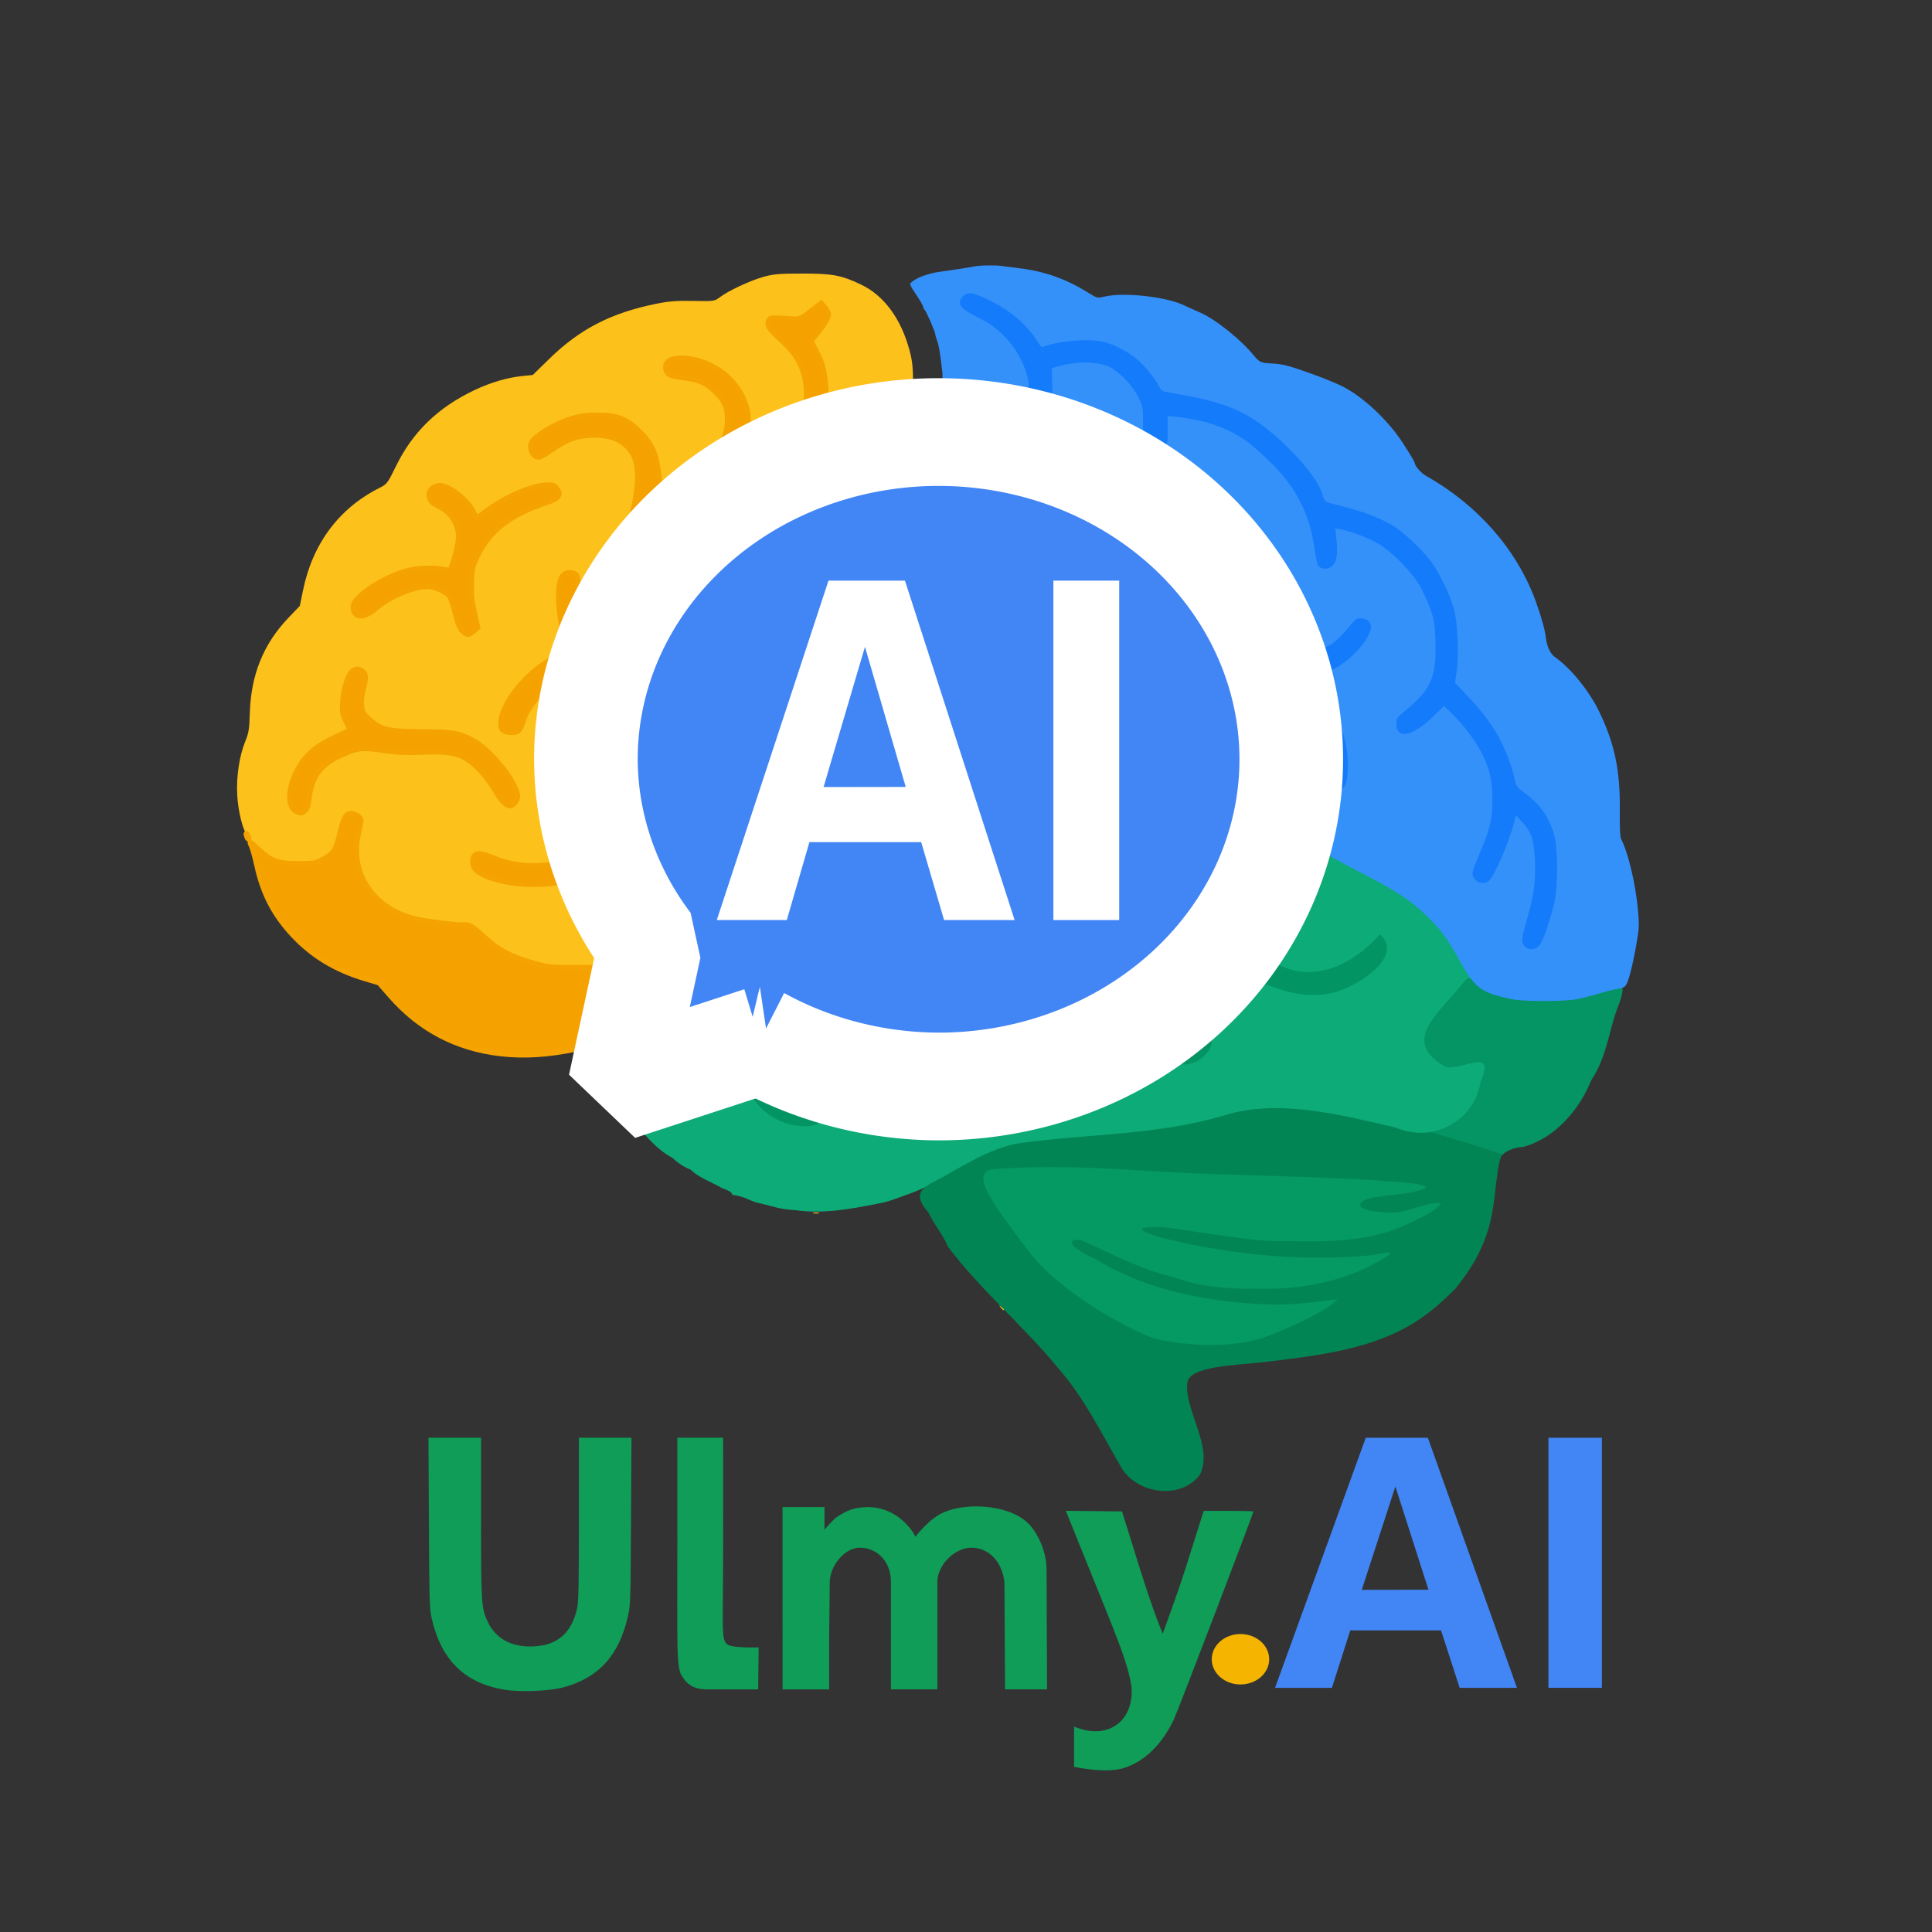
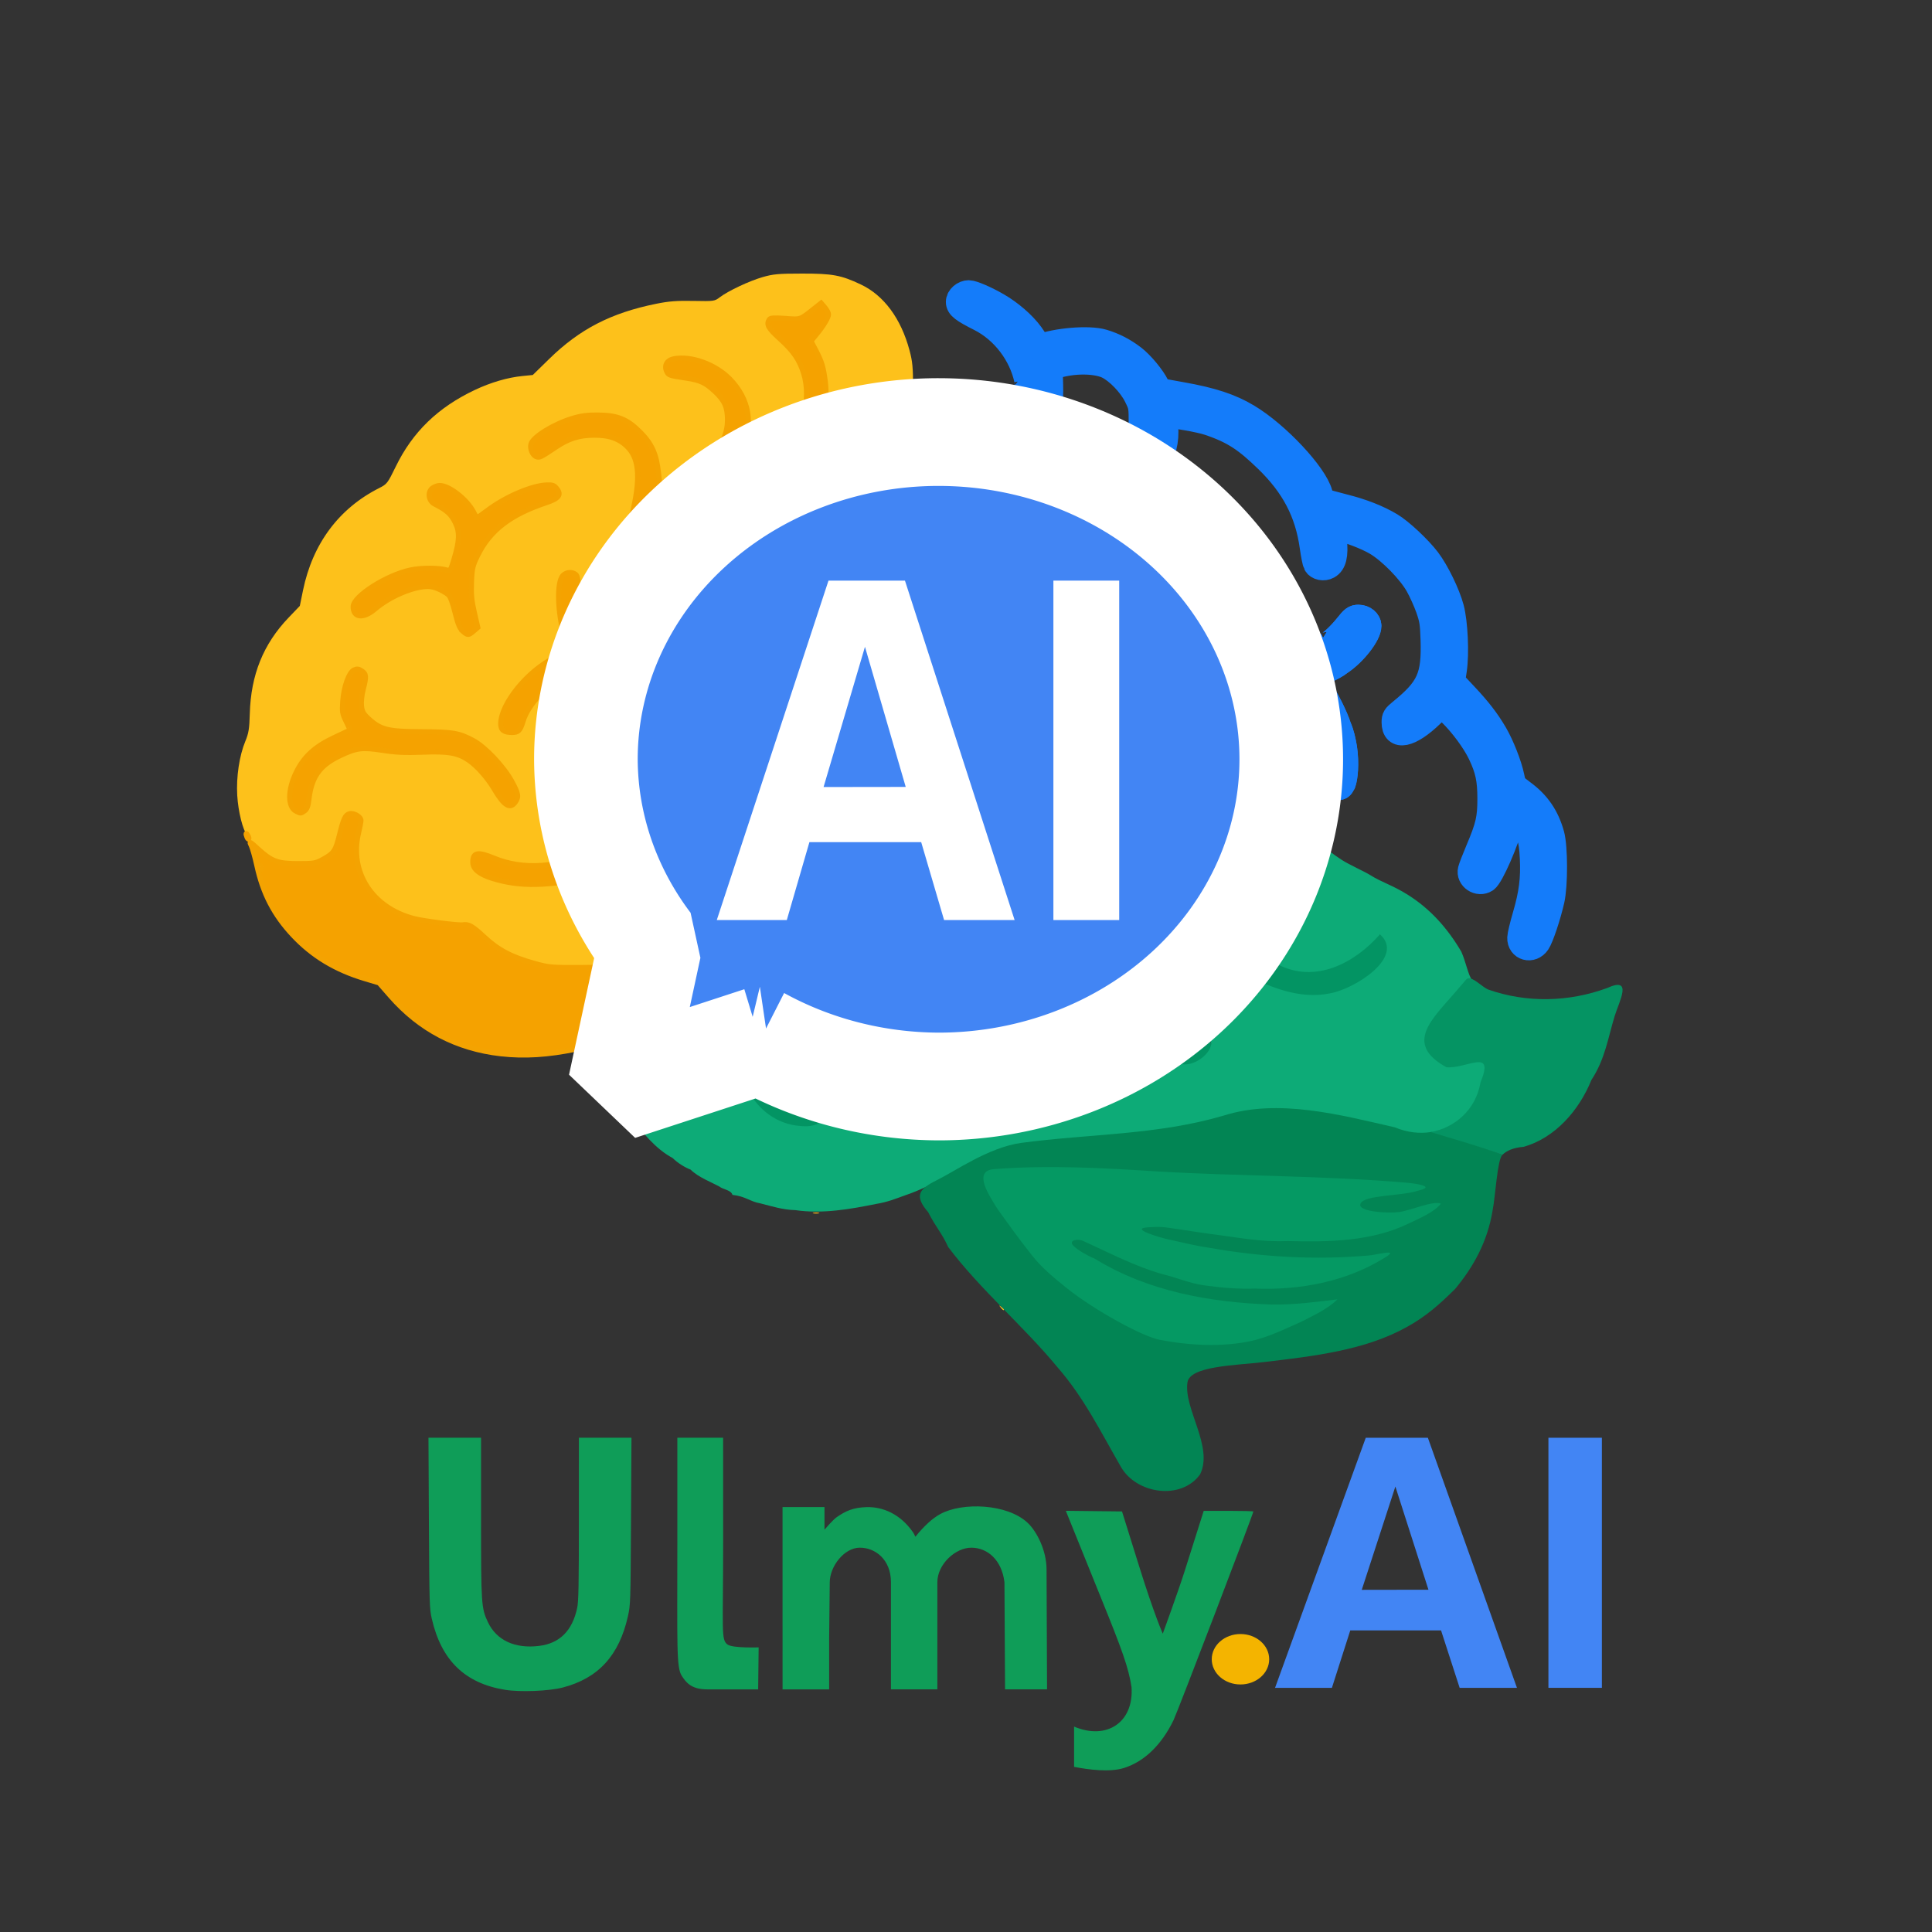
<svg xmlns="http://www.w3.org/2000/svg" xmlns:ns1="http://sodipodi.sourceforge.net/DTD/sodipodi-0.dtd" xmlns:ns2="http://www.inkscape.org/namespaces/inkscape" width="300" height="300" viewBox="0 0 79.375 79.375" version="1.1" id="svg1" xml:space="preserve" ns1:docname="ULMY.AI Logo_final2025 9 oct .svg" ns2:version="1.4 (e7c3feb1, 2024-10-09)" ns2:export-filename="Branding/ULMY AI Logo Final 31 oct 2025 HD.png" ns2:export-xdpi="345.60001" ns2:export-ydpi="345.60001">
  <rect x="0" y="0" width="79.375" height="79.375" fill="#333333" stroke="none" />
  <ns1:namedview id="namedview1" pagecolor="#ffffff" bordercolor="#000000" borderopacity="0.25" ns2:showpageshadow="2" ns2:pageopacity="0.0" ns2:pagecheckerboard="0" ns2:deskcolor="#d1d1d1" ns2:zoom="2.8284271" ns2:cx="138.41615" ns2:cy="146.19433" ns2:window-width="2048" ns2:window-height="1038" ns2:window-x="2222" ns2:window-y="49" ns2:window-maximized="0" ns2:current-layer="g42" ns2:export-bgcolor="#ffffffff" />
  <defs id="defs1">
    <ns2:path-effect effect="fillet_chamfer" id="path-effect8" is_visible="true" lpeversion="1" nodesatellites_param="F,0,0,1,0,0,0,1 @ F,0,0,1,0,0,0,1 @ F,0,0,1,0,0,0,1 @ F,0,0,1,0,0,0,1 @ F,0,0,1,0,0,0,1 @ F,0,0,1,0,0,0,1 @ F,0,0,1,0,0,0,1 @ F,0,0,1,0,0,0,1 @ F,0,0,1,0,0,0,1 @ F,0,0,1,0,0,0,1 @ F,0,0,1,0,0,0,1 @ F,0,0,1,0,0,0,1" radius="0" unit="px" method="auto" mode="F" chamfer_steps="1" flexible="false" use_knot_distance="true" apply_no_radius="true" apply_with_radius="true" only_selected="false" hide_knots="false" />
    <ns2:path-effect effect="fillet_chamfer" id="path-effect7" is_visible="true" lpeversion="1" nodesatellites_param="F,0,0,1,0,0,0,1 @ F,0,0,1,0,0,0,1 @ F,0,0,1,0,0,0,1 @ F,0,0,1,0,0,0,1 @ F,0,0,1,0,0,0,1 @ F,0,0,1,0,0,0,1 @ F,0,0,1,0,0,0,1 @ F,0,0,1,0,1.226,0,1 @ F,0,0,1,0,0,0,1 @ F,0,0,1,0,0,0,1" radius="0" unit="px" method="auto" mode="F" chamfer_steps="1" flexible="false" use_knot_distance="true" apply_no_radius="true" apply_with_radius="true" only_selected="false" hide_knots="false" />
  </defs>
  <g id="layer1" style="display:inline" ns2:label="logo" transform="translate(-0.326,2.605)">
    <g id="g1" style="display:inline;opacity:1" transform="matrix(1.073,0,0,1.073,-15.976,-7.89)" ns2:label="Central lobe">
      <g id="g55" style="display:inline;stroke:#039463;stroke-width:0.197;stroke-dasharray:none;stroke-opacity:1">
        <path d="m 54.877,44.341 c 0.107,-0.003 0.215,-7.56e-4 0.325,0.008 0.68,-0.023 1.357,0.079 2.018,0.229 1.34,0.454 2.766,0.329 4.118,0.04 0.786,1.199 -1.905,1.154 -2.747,1.086 -1.667,-0.288 -3.424,-0.754 -5.084,-0.146 -1.287,0.586 -2.761,1.247 -4.159,0.576 -1.171,-0.698 0.395,-1.091 1.004,-0.547 1.59,0.046 2.92,-1.201 4.525,-1.246 z" style="display:inline;fill:#039463;stroke:#039463;stroke-width:0.197;stroke-dasharray:none;stroke-opacity:1" id="path51" />
        <path d="m 64.422,37.967 c -0.749,1.077 -1.282,2.774 -2.803,3.219 -1.723,0.47 -3.746,-0.457 -5.259,0.753 -0.931,1.436 1.111,0.33 1.756,0.199 1.549,0.138 3.132,-0.059 4.667,0.056 1.391,0.8 3.249,1.26 4.63,0.183 0.822,-0.196 1.428,-2.279 0.202,-1.35 -0.977,1.385 -3.019,1.389 -4.26,0.386 0.345,-0.997 1.731,-2.117 1.272,-3.351 z" style="display:inline;fill:#039463;stroke:#039463;stroke-width:0.197;stroke-dasharray:none;stroke-opacity:1" id="path53" />
        <path d="m 61.627,35.702 c -0.797,1.182 -1.783,2.77 -3.51,2.488 -2.087,-0.306 -4.648,-0.14 -5.952,1.771 -0.567,1.287 -1.811,2.128 -3.239,1.975 -1.87,0.008 -4.189,0.297 -5.092,2.199 -0.88,1.548 0.157,3.751 1.973,3.906 1.495,0.146 0.572,-1.102 -0.383,-0.963 -1.496,-0.612 -1.252,-2.694 -0.043,-3.462 1.752,-1.153 4.026,-0.396 5.894,-1.249 0.57,-0.18 2.762,0.271 1.645,-0.758 -1.527,-0.491 0.932,-2.163 1.764,-2.409 1.962,-0.741 4.34,0.493 6.093,-0.967 0.561,-0.417 2.016,-2.095 0.849,-2.53 z" style="display:inline;fill:#039463;stroke:#039463;stroke-width:0.197;stroke-dasharray:none;stroke-opacity:1" id="path47" />
      </g>
      <path style="display:inline;opacity:1;fill:#0dab77;fill-opacity:1" d="m 45.65,51.261 c -0.5,-0.013 -0.903,-0.15 -1.343,-0.259 -0.394,-0.066 -0.566,-0.273 -1.069,-0.325 -0.05,-0.19 -0.359,-0.203 -0.51,-0.325 -0.259,-0.141 -0.818,-0.36 -1.091,-0.642 -0.23,-0.088 -0.491,-0.251 -0.692,-0.446 -0.675,-0.363 -1.149,-0.987 -1.667,-1.622 -0.032,-0.288 -0.317,-0.594 -0.28,-1.068 -0.2,-0.729 0.051,-1.534 0.228,-2.107 0.26,-0.582 0.456,-0.997 0.737,-1.35 0.203,-0.255 0.394,-0.496 0.649,-0.756 0.649,-0.663 1.303,-1.501 2.032,-1.965 0.201,-0.261 0.49,-0.393 0.716,-0.52 0.399,-0.335 0.74,-0.526 1.283,-0.797 0.457,-0.308 0.912,-0.524 1.541,-0.767 0.191,-0.192 0.659,-0.352 1.045,-0.438 0.685,-0.324 1.44,-0.422 2.188,-0.514 0.537,-0.191 0.944,-0.084 1.551,-0.306 0.405,-0.045 1.072,-0.225 1.427,-0.355 0.302,-0.143 0.904,-0.376 1.393,-0.647 0.502,-0.336 1.344,-0.89 1.995,-1.254 0.473,-0.375 0.885,-0.5 1.289,-0.682 0.404,-0.181 0.74,-0.295 1.122,-0.418 0.689,-0.188 1.58,-0.352 2.398,-0.283 0.291,0.025 1.161,0.136 1.758,0.285 1.244,0.311 1.818,1.529 2.441,2.492 0.422,0.653 1.159,1.256 1.778,1.659 0.268,0.175 0.878,0.449 1.072,0.571 0.478,0.3 0.864,0.391 1.459,0.766 0.862,0.542 1.519,1.282 2.044,2.174 0.184,0.411 0.261,0.9 0.417,1.094 -0.174,0.453 -1.095,1.775 -1.668,2.433 0.072,1.226 2.133,0.03 2.176,0.928 0.127,1.667 -1.668,3.084 -3.249,2.461 -2.164,-0.551 -4.453,-1.112 -6.662,-0.442 -2.526,0.787 -5.187,0.663 -7.78,1.007 -1.659,0.214 -3.035,1.353 -4.558,1.861 -0.338,0.119 -0.62,0.244 -1.103,0.323 -0.924,0.187 -2.02,0.388 -3.066,0.234 z m 0.913,-3.342 c 0.271,-1.12 -2.107,-0.543 -2.134,-1.939 -0.396,-1.567 1.165,-2.935 2.647,-2.98 1.479,-0.175 3.005,-0.118 4.41,-0.683 0.566,-0.023 2.528,0.21 1.434,-0.71 -1.516,-0.425 0.786,-2.032 1.542,-2.323 1.95,-0.905 4.294,0.396 6.129,-0.916 0.737,-0.423 2.225,-2.252 0.94,-2.629 -0.617,0.93 -1.157,2.145 -2.4,2.37 -1.526,0.248 -3.107,-0.345 -4.613,0.196 -1.237,0.256 -2.158,1.182 -2.745,2.258 -0.6,1.23 -2.026,1.403 -3.241,1.391 -1.76,-2.44e-4 -3.866,0.42 -4.699,2.179 -0.844,1.498 0.079,3.621 1.817,3.885 0.299,0.04 0.645,0.071 0.912,-0.1 z m 5.062,-1.603 c 1.321,-0.534 2.66,-1.199 4.135,-1.052 1.539,0.101 3.043,0.701 4.605,0.392 0.873,0.234 1.924,-1.264 0.508,-0.984 -1.524,0.506 -3.089,0.017 -4.598,-0.265 -1.76,-0.315 -3.435,0.431 -5.005,1.117 -0.619,0.456 -2.831,-0.911 -2.152,0.479 0.734,0.463 1.68,0.463 2.507,0.313 z m 14.503,-3.358 c 0.907,-0.157 2.887,-1.381 1.902,-2.258 -0.968,1.106 -2.477,1.901 -3.92,1.148 -1.756,-0.45 0.41,-1.649 0.467,-2.651 0.406,-0.811 -0.153,-1.59 -0.621,-0.548 -0.493,1.475 -1.898,2.847 -3.554,2.668 -1.409,0.077 -3.12,-0.382 -4.206,0.793 -0.287,1.515 1.627,-0.393 2.434,0.038 1.375,0.137 2.781,-0.075 4.145,0.042 1.033,0.532 2.168,1.012 3.353,0.769 z" id="path19" ns2:label="central" ns1:nodetypes="cccccccccsscccccccccczcssssssccccccccccscccccccccccccssccccccccsccccccccss" />
      <path id="path54" style="display:inline;opacity:1;fill:#028554;fill-opacity:1;stroke-width:0.247" d="m 72.719,49.144 c -0.186,-0.083 -1.021,-0.413 -2.704,-0.879 -0.456,0.079 -0.941,0.024 -1.416,-0.175 -2.072,-0.472 -4.46,-1.117 -6.557,-0.448 -2.569,0.752 -5.128,0.692 -7.758,1.045 -1.244,0.177 -2.519,1.081 -3.225,1.429 -0.69,0.34 -0.869,0.595 -0.325,1.227 0.308,0.603 0.522,0.791 0.764,1.33 1.218,1.618 2.894,3.038 4.185,4.603 1.013,1.161 1.643,2.453 2.42,3.799 0.593,1.062 2.325,1.306 3.041,0.301 0.52,-1.058 -0.636,-2.513 -0.484,-3.521 0.095,-0.629 1.833,-0.648 2.934,-0.778 1.926,-0.227 3.879,-0.453 5.478,-1.349 0.727,-0.401 1.249,-0.869 1.836,-1.449 0.711,-0.856 1.238,-1.817 1.433,-2.992 0.111,-0.545 0.182,-1.969 0.378,-2.143 z" ns1:nodetypes="cccccscccccsscccc" />
      <path id="path55" style="display:inline;opacity:1;fill:#059463;fill-opacity:1;stroke-width:0.247" d="m 71.402,42.389 c -0.029,0.007 -0.055,0.023 -0.077,0.049 l -0.393,0.458 c -0.891,1.04 -2.002,1.991 -0.355,2.894 0.789,0.062 1.857,-0.765 1.303,0.582 -0.178,1.051 -0.995,1.741 -1.908,1.899 0.271,0.088 1.964,0.566 2.745,0.873 0.161,-0.158 0.415,-0.274 0.808,-0.307 1.207,-0.333 2.135,-1.401 2.601,-2.559 0.521,-0.788 0.64,-1.624 0.888,-2.438 0.178,-0.584 0.719,-1.541 -0.287,-1.083 -1.471,0.54 -3.085,0.576 -4.561,0.054 -0.223,-0.098 -0.563,-0.47 -0.765,-0.422 z" ns1:nodetypes="sccccccccsccss" />
      <path style="display:inline;opacity:1;fill:#059963;fill-opacity:1;stroke:none;stroke-width:0.018;stroke-linecap:square;stroke-linejoin:bevel;stroke-miterlimit:3.6;stroke-dasharray:none;stroke-opacity:1;paint-order:stroke fill markers" d="m 61.068,56.409 c 0.649,0.037 1.322,0.005 1.946,-0.12 0.692,-0.139 1.366,-0.47 2.022,-0.764 0.484,-0.248 1.01,-0.491 1.365,-0.849 -0.833,0.103 -1.669,0.212 -2.51,0.199 -2.341,-0.075 -4.747,-0.503 -6.767,-1.748 -0.167,-0.065 -0.666,-0.317 -0.844,-0.515 -0.177,-0.198 0.17,-0.271 0.384,-0.173 1.008,0.457 1.994,0.98 3.066,1.28 0.48,0.113 1.016,0.343 1.545,0.418 0.648,0.092 1.307,0.15 1.966,0.127 1.714,0.068 3.48,-0.258 4.953,-1.17 0.667,-0.396 -0.339,-0.105 -0.609,-0.096 -2.027,0.177 -4.081,0.061 -6.083,-0.295 -0.645,-0.097 -1.031,-0.207 -1.6,-0.328 -0.239,-0.051 -1.521,-0.413 -0.737,-0.457 0.207,-0.013 0.379,-0.018 0.522,-0.01 0.241,0.014 1.461,0.216 1.87,0.267 1.058,0.133 1.874,0.31 2.943,0.27 1.563,0.039 3.198,0.022 4.628,-0.671 0.421,-0.204 0.979,-0.433 1.239,-0.763 -0.33,-0.116 -1.093,0.243 -1.593,0.321 -0.352,0.055 -1.606,0.007 -1.491,-0.312 0.127,-0.352 1.566,-0.288 2.199,-0.503 0.756,-0.17 -0.154,-0.285 -0.464,-0.31 -3.151,-0.268 -6.317,-0.242 -9.473,-0.426 -2.086,-0.133 -4.18,-0.254 -6.268,-0.092 -0.904,0.048 -0.131,1.114 0.044,1.425 0.042,0.075 0.441,0.624 0.638,0.895 0.253,0.348 0.419,0.565 0.761,1 0.37,0.471 0.877,0.883 1.322,1.24 1.07,0.857 2.928,1.867 3.572,1.981 0.644,0.114 0.964,0.152 1.453,0.179 z" id="path42" ns2:label="blue" ns1:nodetypes="ssccccsccsccccscsscscssccccsssszs" />
    </g>
    <g id="g56" ns2:label="Fronatal lobe" style="display:inline;opacity:1" transform="matrix(1.073,0,0,1.073,-15.976,-7.89)">
      <path style="display:inline;fill:#fdc11b;fill-opacity:1" d="m 53.507,54.987 c -0.074,-0.094 -0.072,-0.096 0.022,-0.022 0.057,0.045 0.104,0.092 0.104,0.104 0,0.049 -0.049,0.017 -0.127,-0.082 z m -7.173,-3.624 c 0.057,-0.015 0.151,-0.015 0.208,0 0.057,0.015 0.01,0.027 -0.104,0.027 -0.114,0 -0.161,-0.012 -0.104,-0.027 z m -11.745,-6.064 c 0.041,-0.017 0.108,-0.017 0.149,0 0.041,0.017 0.007,0.03 -0.074,0.03 -0.082,0 -0.115,-0.013 -0.074,-0.03 z m 1.13,0 c 0.041,-0.017 0.108,-0.017 0.149,0 0.041,0.017 0.007,0.03 -0.074,0.03 -0.082,0 -0.115,-0.013 -0.074,-0.03 z m 2.933,-1.964 c -0.007,-0.102 0.098,-0.151 0.149,-0.07 0.026,0.042 0.017,0.054 -0.021,0.03 -0.035,-0.022 -0.077,-0.006 -0.094,0.035 -0.022,0.053 -0.031,0.055 -0.035,0.004 z m -8.425,-0.152 -0.113,-0.134 0.134,0.113 c 0.126,0.106 0.161,0.154 0.113,0.154 -0.011,0 -0.071,-0.06 -0.134,-0.134 z m 8.635,-0.234 c 0.017,-0.028 0.056,-0.035 0.087,-0.016 0.078,0.048 0.069,0.067 -0.031,0.067 -0.048,0 -0.073,-0.023 -0.055,-0.051 z M 29.72,42.618 c -0.074,-0.094 -0.072,-0.096 0.022,-0.022 0.057,0.045 0.104,0.092 0.104,0.104 0,0.049 -0.049,0.017 -0.127,-0.082 z m 6.608,-0.647 c -1.205,-0.234 -1.969,-0.579 -2.615,-1.183 -0.426,-0.398 -0.586,-0.488 -0.799,-0.448 -0.155,0.029 -1.482,-0.14 -1.863,-0.237 -1.61,-0.412 -2.494,-1.782 -2.129,-3.297 0.047,-0.196 0.087,-0.403 0.088,-0.459 0.003,-0.145 -0.263,-0.305 -0.436,-0.261 -0.163,0.041 -0.23,0.182 -0.389,0.828 -0.144,0.584 -0.213,0.687 -0.607,0.905 -0.3,0.166 -0.359,0.177 -0.974,0.177 -0.767,0 -1.006,-0.084 -1.493,-0.524 -0.167,-0.151 -0.325,-0.256 -0.351,-0.232 -0.026,0.024 -0.028,0.009 -0.005,-0.032 0.024,-0.041 0.015,-0.074 -0.018,-0.074 -0.034,0 -0.047,-0.037 -0.03,-0.082 0.017,-0.045 -0.008,-0.121 -0.056,-0.169 -0.157,-0.157 -0.337,-0.88 -0.374,-1.499 -0.042,-0.711 0.08,-1.526 0.311,-2.081 0.125,-0.301 0.154,-0.476 0.169,-1.045 0.041,-1.494 0.517,-2.673 1.489,-3.687 l 0.427,-0.446 0.122,-0.595 c 0.367,-1.786 1.373,-3.137 2.916,-3.917 0.301,-0.152 0.323,-0.182 0.637,-0.826 0.644,-1.323 1.615,-2.263 3.025,-2.93 0.616,-0.291 1.253,-0.478 1.829,-0.535 l 0.391,-0.039 0.633,-0.619 c 1.165,-1.139 2.364,-1.757 4.086,-2.106 0.491,-0.1 0.797,-0.123 1.431,-0.111 0.789,0.015 0.812,0.012 1.011,-0.14 0.322,-0.245 1.13,-0.625 1.64,-0.772 0.404,-0.116 0.606,-0.135 1.508,-0.135 1.168,-9.96e-4 1.494,0.059 2.251,0.417 0.884,0.418 1.54,1.305 1.866,2.526 0.113,0.422 0.135,0.658 0.135,1.427 1.01e-4,0.805 -0.017,0.975 -0.138,1.338 -0.187,0.566 -0.499,1.073 -1.116,1.814 -0.854,1.027 -1.119,1.508 -1.369,2.49 -0.167,0.653 -0.189,1.601 -0.056,2.326 0.045,0.245 0.126,0.687 0.181,0.981 0.127,0.69 0.131,2.069 0.008,3.092 -0.268,2.239 -0.15,3.127 0.554,4.168 l 0.285,0.421 -0.661,0.193 c -1.676,0.49 -3.592,1.424 -5.121,2.495 -0.262,0.183 -0.513,0.325 -0.559,0.314 -0.104,-0.024 -1.08,-0.674 -1.403,-0.935 -0.131,-0.106 -0.559,-0.405 -0.951,-0.665 -0.963,-0.639 -1.29,-0.944 -1.529,-1.428 -0.191,-0.387 -0.194,-0.408 -0.178,-1.104 0.017,-0.773 -0.037,-0.931 -0.32,-0.931 -0.276,0 -0.316,0.108 -0.412,1.1 -0.07,0.72 0.15,1.334 0.674,1.887 0.219,0.231 0.297,0.35 0.241,0.368 -0.231,0.076 -1.876,0.335 -2.344,0.368 -0.662,0.047 -1.277,-0.046 -1.84,-0.28 -0.617,-0.256 -0.804,-0.218 -0.804,0.161 0,0.256 0.249,0.461 0.75,0.616 1.07,0.33 2.082,0.309 3.975,-0.085 0.824,-0.171 1.048,-0.156 1.518,0.102 0.459,0.252 1.962,1.289 1.962,1.354 0,0.031 -0.302,0.354 -0.615,0.666 -0.338,0.337 -0.72,0.739 -0.849,0.895 -0.226,0.273 -0.251,0.286 -0.738,0.377 -0.492,0.092 -2.645,0.168 -2.972,0.105 z m 8.373,-5.623 c 0.127,-0.127 0.076,-0.323 -0.159,-0.62 -0.314,-0.395 -0.585,-0.953 -0.699,-1.435 -0.123,-0.522 -0.078,-1.18 0.129,-1.888 0.458,-1.563 0.429,-2.218 -0.164,-3.717 -0.231,-0.583 -0.249,-0.671 -0.273,-1.34 -0.031,-0.843 0.058,-1.281 0.376,-1.849 0.24,-0.43 0.256,-0.575 0.074,-0.703 -0.206,-0.144 -0.344,-0.111 -0.581,0.138 -0.266,0.28 -0.486,0.846 -0.654,1.682 -0.067,0.334 -0.133,0.619 -0.147,0.632 -0.014,0.014 -0.221,0.048 -0.46,0.076 -0.549,0.064 -0.73,0.119 -1.173,0.355 -0.555,0.296 -0.838,0.564 -0.838,0.794 0,0.404 0.303,0.444 0.76,0.101 0.409,-0.307 0.881,-0.48 1.313,-0.48 0.421,0 0.496,0.068 0.832,0.748 0.577,1.17 0.645,1.876 0.289,3.02 -0.287,0.921 -0.364,1.386 -0.318,1.922 0.053,0.628 0.137,0.932 0.426,1.535 0.322,0.674 0.709,1.1 0.997,1.1 0.108,0 0.229,-0.032 0.269,-0.071 z M 26.853,35.974 c 0.092,-0.064 0.136,-0.179 0.165,-0.431 0.101,-0.869 0.412,-1.309 1.184,-1.678 0.639,-0.305 0.849,-0.332 1.652,-0.208 0.51,0.079 0.868,0.095 1.521,0.068 0.98,-0.04 1.353,0.027 1.771,0.314 0.324,0.223 0.717,0.669 0.979,1.114 0.37,0.627 0.602,0.765 0.802,0.479 0.139,-0.199 0.114,-0.331 -0.152,-0.811 -0.312,-0.563 -1.015,-1.302 -1.465,-1.541 -0.548,-0.29 -0.78,-0.33 -1.977,-0.336 -1.272,-0.006 -1.559,-0.075 -2.008,-0.481 -0.219,-0.198 -0.268,-0.282 -0.293,-0.505 -0.017,-0.153 0.011,-0.424 0.065,-0.633 0.128,-0.494 0.12,-0.596 -0.056,-0.712 -0.119,-0.078 -0.181,-0.085 -0.292,-0.035 -0.194,0.088 -0.393,0.644 -0.433,1.203 -0.028,0.403 -0.016,0.479 0.129,0.764 0.088,0.174 0.152,0.324 0.141,0.334 -0.01,0.009 -0.279,0.139 -0.597,0.287 -0.735,0.342 -1.155,0.725 -1.448,1.318 -0.338,0.684 -0.341,1.345 -0.006,1.507 0.173,0.084 0.174,0.084 0.317,-0.017 z m 13.597,-2.098 c 0.112,-0.243 0.13,-0.386 0.13,-1.026 0,-0.688 -0.012,-0.768 -0.161,-1.071 -0.229,-0.466 -0.722,-0.929 -1.46,-1.371 -0.809,-0.484 -1.255,-0.915 -1.443,-1.394 -0.117,-0.299 -0.143,-0.491 -0.163,-1.189 -0.019,-0.679 -0.04,-0.846 -0.119,-0.907 -0.14,-0.108 -0.354,-0.091 -0.485,0.039 -0.251,0.251 -0.216,1.433 0.073,2.429 l 0.136,0.468 -0.522,0.248 c -1.029,0.49 -2.071,1.767 -2.071,2.538 0,0.237 0.12,0.328 0.435,0.328 0.242,0 0.312,-0.071 0.419,-0.428 0.195,-0.649 0.92,-1.408 1.584,-1.66 0.489,-0.186 1.147,-0.139 1.659,0.116 1.086,0.542 1.486,1.107 1.413,1.992 -0.019,0.234 -0.052,0.548 -0.073,0.697 -0.046,0.323 0.061,0.472 0.339,0.472 0.154,0 0.195,-0.038 0.308,-0.282 z m -7.121,-4.79 0.159,-0.137 -0.133,-0.575 c -0.104,-0.451 -0.128,-0.703 -0.109,-1.163 0.021,-0.533 0.044,-0.629 0.243,-1.032 0.47,-0.951 1.258,-1.555 2.617,-2.007 0.485,-0.161 0.591,-0.298 0.413,-0.532 -0.1,-0.132 -0.161,-0.155 -0.391,-0.147 -0.572,0.02 -1.583,0.453 -2.268,0.972 -0.22,0.167 -0.407,0.295 -0.415,0.285 -0.008,-0.01 -0.061,-0.108 -0.117,-0.218 -0.243,-0.478 -0.931,-1.019 -1.296,-1.019 -0.076,0 -0.198,0.043 -0.273,0.095 -0.206,0.145 -0.161,0.495 0.079,0.616 0.452,0.227 0.627,0.384 0.781,0.697 0.185,0.378 0.176,0.688 -0.043,1.424 -0.119,0.402 -0.146,0.444 -0.257,0.409 -0.3,-0.093 -0.975,-0.096 -1.402,-0.007 -0.922,0.193 -2.2,1.009 -2.2,1.405 0,0.43 0.389,0.473 0.835,0.092 0.57,-0.487 1.461,-0.866 2.035,-0.866 0.216,0 0.54,0.134 0.777,0.32 0.066,0.052 0.163,0.31 0.252,0.67 0.109,0.445 0.18,0.617 0.297,0.719 0.19,0.166 0.221,0.166 0.418,-0.003 z m 6.519,-3.149 c 0.051,-0.041 0.169,-0.314 0.26,-0.608 0.212,-0.679 0.41,-0.881 1.371,-1.397 1.268,-0.681 1.756,-1.101 2.105,-1.811 0.465,-0.945 0.303,-1.915 -0.45,-2.686 -0.548,-0.561 -1.475,-0.897 -2.135,-0.773 -0.268,0.05 -0.386,0.251 -0.283,0.479 0.07,0.155 0.082,0.159 0.774,0.264 0.512,0.078 0.705,0.168 1.063,0.499 0.378,0.349 0.494,0.606 0.494,1.101 0,0.854 -0.576,1.559 -1.714,2.099 -0.349,0.166 -0.68,0.325 -0.736,0.354 -0.132,0.069 -0.145,0.04 -0.193,-0.42 -0.073,-0.71 -0.251,-1.112 -0.686,-1.552 -0.507,-0.512 -0.875,-0.663 -1.637,-0.669 -0.397,-0.003 -0.651,0.031 -0.981,0.131 -0.719,0.219 -1.511,0.711 -1.579,0.981 -0.046,0.185 0.063,0.436 0.21,0.483 0.125,0.04 0.16,0.022 0.748,-0.371 0.486,-0.326 0.885,-0.451 1.454,-0.455 0.607,-0.005 1.013,0.148 1.334,0.503 0.41,0.454 0.447,1.226 0.123,2.546 -0.114,0.466 -0.208,0.905 -0.208,0.974 0,0.298 0.434,0.512 0.666,0.328 z m 6.491,-4.263 c 0.316,-0.12 0.562,-1.275 0.454,-2.13 -0.07,-0.556 -0.136,-0.772 -0.37,-1.217 l -0.179,-0.341 0.208,-0.254 c 0.276,-0.336 0.461,-0.646 0.462,-0.77 1.22e-4,-0.055 -0.063,-0.175 -0.141,-0.265 l -0.141,-0.165 -0.222,0.176 c -0.601,0.477 -0.541,0.456 -1.153,0.412 -0.437,-0.031 -0.569,-0.023 -0.609,0.041 -0.12,0.189 -0.042,0.33 0.402,0.733 0.528,0.478 0.752,0.805 0.915,1.331 0.15,0.484 0.148,1.033 -0.004,1.668 -0.149,0.622 -0.124,0.717 0.221,0.835 0.006,0.002 0.077,-0.021 0.158,-0.052 z m -21.222,16.465 c -0.022,-0.035 -0.026,-0.076 -0.011,-0.092 0.016,-0.016 0.044,0.013 0.064,0.063 0.04,0.105 0.006,0.123 -0.053,0.028 z" id="path21" ns1:nodetypes="sssssssssssssssssssssscssscsssscsssssssscsssscsssssscsscsssscssssscsssssssssssssscscsssssssssssssssssssssccssssssssssssssssssssssscssscssssscssssssscsssccssssssssscsssssssssssccsssssssccscsssscssssssscssssssssssssssccsssssssscsscssscsscsscccccsccc" />
      <path style="display:inline;fill:#f5a200;fill-opacity:1;stroke:#f4a301;stroke-width:0.197;stroke-dasharray:none;stroke-opacity:1" d="M 34.366,45.272 C 32.675,45.078 31.269,44.342 30.15,43.062 l -0.44,-0.503 -0.536,-0.16 c -1.131,-0.338 -2.008,-0.867 -2.753,-1.659 -0.731,-0.777 -1.16,-1.602 -1.395,-2.686 -0.071,-0.327 -0.17,-0.675 -0.22,-0.772 -0.077,-0.151 -0.038,-0.13 0.26,0.143 0.531,0.486 0.756,0.569 1.54,0.569 0.614,0 0.673,-0.011 0.974,-0.177 0.394,-0.218 0.463,-0.321 0.607,-0.905 0.159,-0.646 0.226,-0.787 0.389,-0.828 0.173,-0.043 0.439,0.116 0.436,0.261 -0.001,0.056 -0.041,0.263 -0.088,0.459 -0.366,1.515 0.519,2.885 2.129,3.297 0.381,0.097 1.708,0.266 1.863,0.237 0.213,-0.04 0.373,0.05 0.799,0.448 0.552,0.516 1.045,0.778 1.933,1.026 0.568,0.159 0.644,0.165 1.871,0.159 0.889,-0.004 1.424,-0.034 1.754,-0.098 0.262,-0.051 0.482,-0.087 0.489,-0.08 0.028,0.027 -0.766,1.136 -0.814,1.136 -0.028,0 -0.074,0.024 -0.101,0.054 -0.029,0.031 -0.018,0.036 0.025,0.011 0.041,-0.024 0.074,-0.021 0.073,0.005 -0.002,0.092 -0.114,0.227 -0.19,0.227 -0.042,1.57e-4 -0.078,0.054 -0.08,0.119 -0.002,0.065 -0.142,0.4 -0.311,0.743 -0.169,0.343 -0.308,0.657 -0.309,0.697 -0.001,0.112 -0.162,0.174 -0.804,0.308 -1.073,0.224 -1.988,0.281 -2.884,0.178 z m -9.197,-7.161 c -0.019,-0.05 -0.048,-0.079 -0.064,-0.063 -0.016,0.016 -0.011,0.057 0.011,0.092 0.059,0.095 0.093,0.076 0.053,-0.028 z m 16.333,1.824 c 0,-0.07 -1.48,-1.096 -1.962,-1.36 -0.471,-0.258 -0.694,-0.273 -1.518,-0.102 -1.894,0.394 -2.905,0.415 -3.975,0.085 -0.501,-0.155 -0.75,-0.359 -0.75,-0.616 0,-0.38 0.187,-0.417 0.804,-0.161 0.563,0.234 1.178,0.327 1.84,0.28 0.468,-0.033 2.113,-0.292 2.344,-0.368 0.056,-0.018 -0.022,-0.137 -0.241,-0.368 -0.524,-0.552 -0.744,-1.167 -0.674,-1.887 0.096,-0.992 0.136,-1.1 0.412,-1.1 0.283,0 0.337,0.158 0.32,0.931 -0.016,0.696 -0.012,0.717 0.178,1.104 0.238,0.484 0.565,0.79 1.529,1.428 0.392,0.26 0.821,0.559 0.951,0.665 0.287,0.232 1.276,0.897 1.388,0.933 0.048,0.016 -0.065,0.139 -0.282,0.311 -0.199,0.157 -0.362,0.258 -0.362,0.225 z M 24.651,36.981 c -0.057,-0.15 -0.04,-0.188 0.03,-0.068 0.035,0.06 0.051,0.121 0.035,0.136 -0.015,0.015 -0.045,-0.016 -0.065,-0.069 z m 19.313,-0.845 c -0.294,-0.306 -0.738,-1.159 -0.85,-1.635 -0.2,-0.846 -0.149,-1.471 0.215,-2.64 0.356,-1.144 0.288,-1.85 -0.289,-3.02 -0.335,-0.68 -0.411,-0.748 -0.832,-0.748 -0.432,0 -0.904,0.172 -1.313,0.48 -0.457,0.343 -0.76,0.303 -0.76,-0.101 0,-0.23 0.283,-0.498 0.838,-0.794 0.443,-0.236 0.623,-0.291 1.173,-0.355 0.239,-0.028 0.446,-0.062 0.46,-0.076 0.014,-0.014 0.08,-0.298 0.147,-0.632 0.168,-0.836 0.388,-1.402 0.654,-1.682 0.237,-0.249 0.375,-0.282 0.581,-0.138 0.182,0.127 0.166,0.273 -0.074,0.703 -0.318,0.568 -0.407,1.006 -0.376,1.849 0.024,0.669 0.042,0.757 0.273,1.34 0.593,1.499 0.621,2.154 0.164,3.717 -0.207,0.708 -0.252,1.366 -0.129,1.888 0.114,0.482 0.385,1.04 0.699,1.435 0.337,0.425 0.295,0.691 -0.11,0.691 -0.158,0 -0.252,-0.057 -0.469,-0.282 z M 26.536,35.991 c -0.335,-0.162 -0.333,-0.823 0.006,-1.507 0.293,-0.593 0.714,-0.976 1.448,-1.318 0.318,-0.148 0.587,-0.277 0.597,-0.287 0.01,-0.009 -0.053,-0.16 -0.141,-0.334 -0.144,-0.285 -0.157,-0.361 -0.129,-0.764 0.04,-0.56 0.239,-1.115 0.433,-1.203 0.11,-0.05 0.173,-0.043 0.292,0.035 0.177,0.116 0.185,0.218 0.056,0.712 -0.054,0.209 -0.082,0.48 -0.065,0.633 0.025,0.223 0.074,0.307 0.293,0.505 0.449,0.406 0.736,0.475 2.008,0.481 1.197,0.006 1.43,0.045 1.977,0.336 0.45,0.239 1.153,0.978 1.465,1.541 0.266,0.48 0.291,0.612 0.152,0.811 -0.2,0.286 -0.432,0.148 -0.802,-0.479 -0.262,-0.444 -0.655,-0.89 -0.979,-1.114 -0.418,-0.288 -0.792,-0.354 -1.771,-0.314 -0.653,0.026 -1.011,0.01 -1.521,-0.068 -0.803,-0.124 -1.013,-0.097 -1.652,0.208 -0.773,0.369 -1.083,0.809 -1.184,1.678 -0.029,0.252 -0.073,0.367 -0.165,0.431 -0.144,0.101 -0.144,0.101 -0.317,0.017 z M 39.865,34.059 C 39.787,33.981 39.773,33.899 39.803,33.687 c 0.021,-0.149 0.054,-0.463 0.073,-0.697 0.073,-0.885 -0.328,-1.45 -1.413,-1.992 -0.512,-0.256 -1.169,-0.302 -1.659,-0.116 -0.664,0.252 -1.389,1.011 -1.584,1.66 -0.107,0.357 -0.177,0.428 -0.419,0.428 -0.315,0 -0.435,-0.091 -0.435,-0.328 0,-0.771 1.042,-2.048 2.071,-2.538 L 36.959,29.855 36.823,29.387 c -0.288,-0.996 -0.324,-2.178 -0.073,-2.429 0.13,-0.13 0.344,-0.148 0.485,-0.039 0.079,0.061 0.101,0.228 0.119,0.907 0.019,0.698 0.045,0.89 0.163,1.189 0.188,0.479 0.634,0.91 1.443,1.394 0.738,0.442 1.232,0.905 1.46,1.371 0.149,0.303 0.161,0.383 0.161,1.071 0,0.64 -0.018,0.783 -0.13,1.026 -0.113,0.245 -0.154,0.282 -0.308,0.282 -0.098,0 -0.222,-0.045 -0.277,-0.1 z m -6.953,-4.97 c -0.116,-0.102 -0.187,-0.274 -0.297,-0.719 -0.088,-0.36 -0.185,-0.618 -0.252,-0.67 -0.237,-0.187 -0.561,-0.32 -0.777,-0.32 -0.573,0 -1.465,0.379 -2.035,0.866 -0.446,0.38 -0.835,0.337 -0.835,-0.092 0,-0.396 1.278,-1.212 2.2,-1.405 0.428,-0.089 1.102,-0.086 1.402,0.007 0.111,0.034 0.138,-0.008 0.257,-0.409 0.219,-0.737 0.228,-1.046 0.043,-1.424 -0.153,-0.313 -0.329,-0.47 -0.781,-0.697 -0.241,-0.121 -0.286,-0.471 -0.079,-0.616 0.074,-0.052 0.197,-0.095 0.273,-0.095 0.364,0 1.052,0.541 1.296,1.019 0.056,0.11 0.109,0.208 0.117,0.218 0.008,0.01 0.195,-0.118 0.415,-0.285 0.686,-0.519 1.697,-0.952 2.268,-0.972 0.23,-0.008 0.291,0.015 0.391,0.147 0.178,0.234 0.071,0.371 -0.413,0.532 -1.359,0.451 -2.147,1.055 -2.617,2.007 -0.199,0.402 -0.221,0.498 -0.243,1.032 -0.018,0.461 0.005,0.713 0.109,1.163 l 0.133,0.575 -0.159,0.137 c -0.197,0.169 -0.227,0.169 -0.418,0.003 z m 6.401,-3.215 c -0.17,-0.181 -0.166,-0.243 0.079,-1.238 0.324,-1.319 0.287,-2.092 -0.123,-2.546 -0.32,-0.355 -0.726,-0.508 -1.334,-0.503 -0.569,0.004 -0.968,0.129 -1.454,0.455 -0.588,0.394 -0.623,0.411 -0.748,0.371 -0.147,-0.047 -0.256,-0.298 -0.21,-0.483 0.068,-0.27 0.86,-0.762 1.579,-0.981 0.331,-0.101 0.584,-0.135 0.981,-0.131 0.762,0.006 1.13,0.156 1.637,0.669 0.435,0.44 0.613,0.841 0.686,1.552 0.047,0.46 0.061,0.489 0.193,0.42 0.056,-0.029 0.387,-0.189 0.736,-0.354 1.138,-0.54 1.714,-1.245 1.714,-2.099 0,-0.495 -0.115,-0.752 -0.494,-1.101 -0.359,-0.331 -0.551,-0.421 -1.063,-0.499 -0.691,-0.105 -0.703,-0.109 -0.774,-0.264 -0.104,-0.227 0.015,-0.428 0.283,-0.479 0.66,-0.124 1.587,0.212 2.135,0.773 0.753,0.771 0.915,1.741 0.45,2.686 -0.35,0.71 -0.837,1.13 -2.105,1.811 -0.961,0.516 -1.159,0.718 -1.371,1.397 -0.092,0.293 -0.209,0.567 -0.26,0.608 -0.147,0.117 -0.395,0.088 -0.536,-0.063 z m 6.729,-4.203 c -0.196,-0.079 -0.212,-0.234 -0.081,-0.779 0.152,-0.635 0.153,-1.183 0.004,-1.668 -0.163,-0.526 -0.387,-0.853 -0.915,-1.331 -0.444,-0.402 -0.522,-0.544 -0.402,-0.733 0.04,-0.063 0.171,-0.072 0.609,-0.041 0.612,0.044 0.551,0.065 1.153,-0.412 l 0.222,-0.176 0.141,0.165 c 0.078,0.09 0.141,0.21 0.141,0.265 -2.74e-4,0.124 -0.186,0.434 -0.462,0.77 l -0.208,0.254 0.179,0.341 c 0.234,0.445 0.299,0.661 0.37,1.217 0.108,0.856 -0.137,2.01 -0.454,2.13 -0.081,0.031 -0.152,0.054 -0.158,0.052 -0.006,-0.002 -0.069,-0.027 -0.14,-0.056 z" id="path20" ns1:nodetypes="cscsssssssssccsssscscssscssscsccccsccssssssssssssssssssssssssssssssssssssssssssssssscsccsscssscsssssscsssssssssssssscsssssssssssscssssssssssssscscssssccscccssssssscsssssssssssssscccscsscsccsscsssccc" />
    </g>
    <g id="g17" transform="matrix(1.073,0,0,1.073,-10.153,-17.842)" style="display:inline;opacity:1" ns2:label="text ulmy ai">
      <path style="display:inline;fill:#4285f4;fill-opacity:1;fill-rule:evenodd;stroke:none;stroke-width:0.271;stroke-dasharray:none;stroke-opacity:1" d="m 69.054,69.251 2.047,-2.5e-5 v 9.575 h -2.047 z" id="path11-0" />
      <path style="display:inline;fill:#4285f4;fill-opacity:1;fill-rule:evenodd;stroke:none;stroke-width:0.095;stroke-dasharray:none;stroke-opacity:1" d="m 62.06,69.251 2.378,2.5e-5 3.411,9.575 h -2.194 l -0.712,-2.198 -3.476,-8.4e-5 -0.703,2.198 h -2.177 z m 2.401,5.82 -1.267,-3.953 -1.287,3.956 2.555,-0.004 z" id="path8-7-6" />
      <ellipse style="display:inline;opacity:1;fill:#f4b400;fill-opacity:1;stroke:none;stroke-width:4.339;stroke-linecap:square;stroke-linejoin:bevel;stroke-miterlimit:3.6;stroke-dasharray:none;stroke-opacity:1;paint-order:stroke fill markers" id="path17" cx="59.798" cy="70.286" rx="1.18" ry="1.036" transform="matrix(0.932,0,0,0.932,1.531,12.225)" />
      <path style="fill:#0f9d58;fill-opacity:1;fill-rule:evenodd;stroke:none;stroke-width:0.998;stroke-miterlimit:4.5;stroke-dasharray:none;stroke-opacity:1;paint-order:stroke fill markers" d="m 50.892,81.85 v -1.54 c 1.244,0.53 2.29,-0.159 2.2,-1.504 -0.107,-0.743 -0.389,-1.497 -1.116,-3.292 -0.727,-1.795 -1.338,-3.309 -1.36,-3.365 l -0.039,-0.101 1.075,0.012 1.075,0.012 0.662,2.119 c 0.573,1.835 0.899,2.562 0.899,2.562 0,0 0.608,-1.667 0.843,-2.412 l 0.725,-2.291 h 0.95 c 0.522,0 0.95,0.011 0.95,0.024 0,0.087 -2.898,7.663 -3.056,7.99 -0.458,0.945 -1.115,1.581 -1.89,1.829 -0.549,0.175 -1.368,0.067 -1.918,-0.041 z" id="path15" />
      <path style="fill:#0f9d58;fill-opacity:1;fill-rule:evenodd;stroke:none;stroke-width:0.499;stroke-miterlimit:4.5;stroke-dasharray:none;stroke-opacity:1;paint-order:stroke fill markers" d="m 39.729,75.495 v -3.59 h 0.803 0.803 v 0.866 c 0.038,-0.046 0.334,-0.386 0.459,-0.473 0.356,-0.249 0.649,-0.377 1.157,-0.391 0.613,-0.016 1.282,0.258 1.769,0.957 0.061,0.088 0.089,0.176 0.095,0.177 0.348,-0.427 0.656,-0.708 0.963,-0.874 0.844,-0.455 2.554,-0.392 3.334,0.339 0.358,0.336 0.723,1.065 0.726,1.781 l 0.019,4.597 h -1.608 l -0.023,-4.104 c -0.105,-0.856 -0.651,-1.314 -1.259,-1.32 -0.62,-0.006 -1.31,0.64 -1.31,1.32 v 4.104 h -1.777 v -4.104 c 0,-0.868 -0.606,-1.328 -1.205,-1.32 -0.584,0.009 -1.132,0.708 -1.138,1.32 l -0.023,2.147 v 1.958 h -0.981 l -0.803,-1.2e-5 z" id="path16" />
      <path d="m 36.839,78.885 c -0.635,0 -0.823,-0.299 -0.967,-0.516 -0.214,-0.321 -0.171,-1.142 -0.171,-5.17 v -3.949 h 1.753 l 9.16e-4,3.949 c 7.72e-4,3.462 -0.091,3.789 0.172,3.972 0.203,0.141 1.187,0.106 1.187,0.106 l -0.018,1.608 z" style="display:inline;fill:#0f9d58;fill-opacity:1;stroke-width:0.17" id="path1" />
      <path style="display:inline;fill:#0f9d58;fill-opacity:1;fill-rule:evenodd;stroke:none;stroke-width:0.998;stroke-miterlimit:4.5;stroke-dasharray:none;stroke-opacity:1;paint-order:stroke fill markers" d="M 29.098,78.901 C 27.564,78.65 26.663,77.772 26.298,76.175 26.211,75.794 26.205,75.608 26.189,72.551 l -0.017,-3.301 h 2.013 v 3.085 c 0,3.293 0.01,3.437 0.26,3.97 0.33,0.703 1.04,1.032 1.97,0.915 0.784,-0.099 1.266,-0.582 1.451,-1.454 0.053,-0.249 0.065,-0.867 0.065,-3.371 l 6.39e-4,-3.145 c 0.921,1.2e-5 1.2,8.4e-5 2.013,0 l -0.018,3.234 c -0.017,3.072 -0.02,3.168 -0.118,3.602 -0.337,1.504 -1.133,2.374 -2.498,2.729 -0.53,0.138 -1.636,0.181 -2.214,0.086 z" id="path14" />
    </g>
    <g id="g42" style="display:inline" ns2:label="Parietal lobe">
      <g id="g41" style="display:inline;fill:#147cfa;fill-opacity:1;stroke:#147cfa;stroke-width:1.027;stroke-dasharray:none;stroke-opacity:1">
        <path id="rect30" style="display:inline;fill:#147cfa;fill-opacity:1;stroke:#147cfa;stroke-width:1.027;stroke-linecap:square;stroke-linejoin:bevel;stroke-miterlimit:3.6;stroke-dasharray:none;stroke-opacity:1;paint-order:stroke fill markers" d="m 41.758,19.666 c -0.103,-0.004 -0.222,0.006 -0.357,0.03 -1.205,0.223 -2.203,1.35 -2.509,2.836 -0.18,0.874 -0.13,2.051 0.099,2.303 0.099,0.11 0.339,0.137 0.471,0.054 0.052,-0.033 0.104,-0.332 0.16,-0.934 0.045,-0.487 0.133,-1.088 0.194,-1.335 0.285,-1.145 0.91,-1.861 1.844,-2.113 0.457,-0.123 0.575,-0.21 0.575,-0.424 0,-0.262 -0.166,-0.404 -0.476,-0.418 z" />
        <path id="path41" style="display:inline;fill:#147cfa;fill-opacity:1;stroke:#147cfa;stroke-width:1.027;stroke-linecap:square;stroke-linejoin:bevel;stroke-miterlimit:3.6;stroke-dasharray:none;stroke-opacity:1;paint-order:stroke fill markers" d="m 50.409,18.275 c -0.126,0.007 -0.247,0.073 -0.321,0.187 -0.085,0.13 -0.079,0.186 0.093,0.849 0.215,0.827 0.279,1.642 0.173,2.185 -0.038,0.196 -0.221,0.824 -0.406,1.397 -0.412,1.279 -0.479,1.617 -0.481,2.423 -7.94e-4,0.616 0.053,0.854 0.215,0.963 0.11,0.073 0.478,0.048 0.549,-0.038 0.037,-0.045 0.092,-0.396 0.121,-0.78 0.064,-0.846 0.156,-1.399 0.254,-1.533 0.069,-0.094 0.092,-0.093 0.395,0.03 0.895,0.363 2.27,1.486 2.848,2.325 0.643,0.934 0.728,1.207 0.906,2.925 0.042,0.401 0.212,0.597 0.484,0.557 0.163,-0.021 0.183,-0.007 0.278,-0.193 0.082,-0.228 0.143,-0.799 0.051,-1.441 -0.054,-0.313 -0.11,-0.587 -0.235,-0.873 -0.13,-0.414 -0.487,-1.131 -0.82,-1.647 -0.267,-0.414 -0.283,-0.553 -0.063,-0.555 0.072,-7.94e-4 0.24,-0.05 0.372,-0.111 0.202,-0.092 0.397,-0.189 0.574,-0.328 0.574,-0.381 1.172,-1.149 1.172,-1.507 0,-0.189 -0.199,-0.356 -0.426,-0.356 -0.172,0 -0.232,0.045 -0.483,0.36 -0.302,0.379 -0.715,0.758 -0.829,0.757 l 0.003,0.006 -0.24,0.127 c -0.196,0.104 -0.337,0.128 -0.775,0.13 -0.61,0.003 -0.487,0.051 -1.871,-0.729 -0.754,-0.425 -0.96,-0.566 -0.936,-0.641 0.3,-0.956 0.395,-2.109 0.237,-2.887 -0.148,-0.729 -0.431,-1.447 -0.612,-1.548 -0.071,-0.04 -0.15,-0.057 -0.225,-0.053 z" />
        <path id="path40" style="display:inline;fill:#147cfa;fill-opacity:1;stroke:#147cfa;stroke-width:1.027;stroke-linecap:square;stroke-linejoin:bevel;stroke-miterlimit:3.6;stroke-dasharray:none;stroke-opacity:1;paint-order:stroke fill markers" d="m 50.409,18.275 c 0.076,-0.004 0.154,0.013 0.225,0.053 0.18,0.101 0.464,0.818 0.612,1.548 0.158,0.778 0.063,1.931 -0.237,2.887 -0.024,0.075 0.183,0.216 0.936,0.641 1.383,0.779 1.261,0.732 1.871,0.729 0.438,-0.002 0.579,-0.026 0.775,-0.13 l 0.24,-0.127 -0.003,-0.006 c 0.114,0.002 0.527,-0.377 0.829,-0.757 0.251,-0.315 0.311,-0.36 0.483,-0.36 0.227,0 0.426,0.167 0.426,0.356 0,0.357 -0.597,1.126 -1.172,1.507 -0.177,0.139 -0.371,0.236 -0.574,0.328 -0.132,0.06 -0.3,0.11 -0.372,0.111 -0.22,0.002 -0.204,0.141 0.063,0.555 0.333,0.517 0.69,1.233 0.82,1.647 0.125,0.287 0.181,0.561 0.235,0.873 0.093,0.642 0.032,1.213 -0.051,1.441 -0.095,0.186 -0.115,0.172 -0.278,0.193 -0.273,0.04 -0.443,-0.156 -0.484,-0.557 -0.178,-1.717 -0.263,-1.991 -0.906,-2.925 -0.578,-0.839 -1.953,-1.962 -2.848,-2.325 -0.303,-0.123 -0.326,-0.125 -0.395,-0.03 -0.098,0.134 -0.19,0.688 -0.254,1.533 -0.029,0.384 -0.084,0.735 -0.121,0.78 -0.071,0.086 -0.44,0.111 -0.549,0.038 -0.163,-0.109 -0.216,-0.348 -0.215,-0.963 0.001,-0.806 0.068,-1.143 0.481,-2.423 0.185,-0.573 0.367,-1.201 0.406,-1.397 0.107,-0.543 0.042,-1.358 -0.173,-2.185 -0.172,-0.662 -0.179,-0.718 -0.093,-0.849 0.075,-0.114 0.195,-0.179 0.321,-0.187 z" />
        <path id="path39" style="display:inline;fill:#147cfa;fill-opacity:1;stroke:#147cfa;stroke-width:1.027;stroke-linecap:square;stroke-linejoin:bevel;stroke-miterlimit:3.6;stroke-dasharray:none;stroke-opacity:1;paint-order:stroke fill markers" d="m 40.133,9.419 c -0.216,0 -0.433,0.186 -0.433,0.38 0,0.206 0.191,0.345 0.881,0.693 0.981,0.495 1.701,1.471 1.924,2.5 l -0.006,-10e-4 c 0.031,0.066 0.022,0.194 0.022,0.471 0,0.892 -0.351,1.724 -1.142,2.709 -0.589,0.733 -0.66,0.84 -0.755,1.13 -0.09,0.274 -0.043,0.472 0.142,0.593 0.248,0.162 0.417,0.032 1.13,-0.875 1.315,-1.672 1.636,-2.438 1.595,-3.811 l -0.021,-0.703 c 1.02,-0.357 1.969,-0.25 2.36,-0.059 0.418,0.205 0.949,0.758 1.184,1.238 0.195,0.397 0.197,0.41 0.197,1.181 0,0.763 -0.004,0.788 -0.187,1.159 -0.13,0.263 -0.385,0.594 -0.835,1.081 -1.361,1.473 -1.598,1.815 -1.598,2.308 0,0.311 0.072,0.403 0.315,0.403 0.248,0 0.388,-0.115 0.766,-0.63 0.181,-0.247 0.676,-0.821 1.101,-1.275 1.014,-1.085 1.182,-1.347 1.379,-2.142 0.074,-0.296 0.088,-0.548 0.066,-0.856 0,-0.248 -0.011,-0.476 0.043,-0.451 0.274,0.002 1.321,0.172 1.73,0.31 1.046,0.35 1.56,0.723 2.382,1.52 1.094,1.06 1.665,2.149 1.862,3.557 0.047,0.335 0.112,0.659 0.144,0.719 0.082,0.154 0.332,0.204 0.512,0.104 0.244,-0.136 0.323,-0.466 0.259,-1.081 l -0.054,-0.523 0.202,0.036 c 0.416,0.075 1.16,0.359 1.566,0.597 0.576,0.339 1.38,1.158 1.709,1.743 0.139,0.246 0.331,0.674 0.428,0.95 0.154,0.439 0.179,0.599 0.201,1.277 0.05,1.529 -0.168,2.012 -1.331,2.955 -0.239,0.194 -0.27,0.245 -0.27,0.446 0,0.679 0.652,0.548 1.541,-0.311 l 0.419,-0.405 0.351,0.342 c 0.471,0.459 0.986,1.156 1.226,1.658 0.31,0.649 0.399,1.064 0.399,1.851 0,0.81 -0.073,1.13 -0.483,2.101 -0.153,0.364 -0.297,0.733 -0.318,0.821 -0.085,0.341 0.335,0.619 0.636,0.422 0.221,-0.145 0.854,-1.596 1.069,-2.451 l 0.065,-0.259 0.275,0.299 c 0.36,0.392 0.461,0.696 0.5,1.514 0.041,0.845 -0.037,1.46 -0.301,2.361 -0.116,0.396 -0.213,0.802 -0.216,0.904 -0.014,0.435 0.494,0.575 0.743,0.205 0.14,-0.208 0.433,-1.085 0.583,-1.743 0.141,-0.617 0.138,-2.186 -0.006,-2.702 -0.204,-0.734 -0.571,-1.273 -1.17,-1.717 -0.387,-0.287 -0.398,-0.301 -0.471,-0.657 -0.101,-0.489 -0.414,-1.288 -0.693,-1.765 -0.319,-0.546 -0.665,-0.994 -1.245,-1.61 l -0.499,-0.53 0.071,-0.478 c 0.101,-0.676 0.043,-1.949 -0.115,-2.543 -0.158,-0.592 -0.604,-1.509 -0.966,-1.986 -0.365,-0.48 -1.117,-1.183 -1.528,-1.429 -0.525,-0.314 -1.177,-0.57 -1.938,-0.76 -0.394,-0.099 -0.757,-0.201 -0.807,-0.227 -0.05,-0.027 -0.121,-0.163 -0.159,-0.304 -0.212,-0.792 -1.761,-2.446 -2.973,-3.173 -0.704,-0.423 -1.48,-0.678 -2.731,-0.898 -0.37,-0.065 -0.726,-0.13 -0.791,-0.144 -0.065,-0.014 -0.159,-0.111 -0.209,-0.214 -0.166,-0.346 -0.63,-0.907 -0.96,-1.16 -0.396,-0.304 -0.793,-0.51 -1.249,-0.647 -0.605,-0.182 -1.956,-0.048 -2.572,0.192 -0.066,0.026 -0.179,-0.211 -0.388,-0.498 -0.33,-0.453 -0.879,-0.91 -1.371,-1.195 -0.476,-0.276 -1.024,-0.515 -1.192,-0.515 z" />
        <path id="path38" style="display:inline;fill:#147cfa;fill-opacity:1;stroke:#147cfa;stroke-width:0.153;stroke-linecap:square;stroke-linejoin:bevel;stroke-miterlimit:3.6;stroke-dasharray:none;stroke-opacity:1;paint-order:stroke fill markers" d="m 43.439,28.137 1.546,-0.706 0.038,-0.627 c 0.149,-2.483 0.176,-2.602 0.689,-3.101 0.196,-0.191 0.548,-0.453 0.783,-0.582 0.479,-0.264 0.665,-0.464 0.606,-0.65 -0.156,-0.491 -0.735,-0.369 -1.871,0.394 l -0.526,0.353 -0.184,-0.156 c -0.324,-0.273 -1.047,-0.586 -1.454,-0.63 -0.473,-0.051 -0.659,0.047 -0.659,0.345 0,0.248 0.096,0.343 0.474,0.467 0.499,0.164 0.812,0.346 1.068,0.624 l 0.242,0.263 -0.003,0.534 c -0.002,0.294 -0.024,0.962 -0.051,1.486 -0.046,0.914 -0.056,0.967 -0.235,1.324 -0.103,0.204 -0.239,0.445 -0.303,0.536 -0.01,0.014 -0.117,0.09 -0.161,0.126 z" />
      </g>
-       <path style="display:inline;opacity:1;fill:#3591fa;fill-opacity:1;stroke:none;stroke-width:3.568;stroke-linecap:square;stroke-linejoin:bevel;stroke-miterlimit:3.6;paint-order:stroke fill markers" d="m 153.746,41.152 c -1.558,0.016 -1.783,-0.025 -3.475,0.295 -1.544,0.292 -5.279,0.751 -5.684,0.891 -0.39,0.135 -2.272,0.491 -3.32,1.471 -0.299,0.168 -0.188,0.436 0.773,1.873 0.617,0.922 1.121,1.807 1.121,1.967 0,0.16 0.076,0.321 0.17,0.361 0.214,0.091 1.674,3.441 1.691,3.881 0.007,0.179 0.138,0.62 0.291,0.979 0.153,0.359 0.377,1.543 0.512,2.629 l 0.258,2.066 0.018,0.002 0.066,2.049 c 0.073,2.205 -0.255,5.649 -0.578,6.062 -0.106,0.135 -0.247,0.608 -0.314,1.051 -0.18,1.174 -1.617,4.344 -2.33,5.141 -0.179,0.2 -0.597,0.756 -0.926,1.234 -0.329,0.479 -1.324,1.746 -2.211,2.816 -4.918,5.932 -6.025,10.591 -4.344,18.289 0.314,1.436 0.626,3.148 0.693,3.807 0.247,2.4 0.093,10.265 -0.211,10.77 -0.072,0.12 -0.245,1.687 -0.387,3.482 -0.265,3.362 -0.077,7.43 0.381,8.289 0.121,0.227 0.38,0.871 0.576,1.43 0.399,1.136 1.861,2.632 3.061,3.133 0.517,0.216 1.616,0.309 3.631,0.307 2.874,-0.004 2.906,-0.009 5.719,-1.002 1.556,-0.549 3.146,-1.11 3.535,-1.246 0.389,-0.136 0.707,-0.322 0.707,-0.412 0,-0.09 0.099,-0.164 0.221,-0.164 0.458,0 9.744,-6.29 10.164,-6.885 0.241,-0.342 0.756,-1.253 1.145,-2.025 0.677,-1.347 0.714,-1.55 0.889,-5.004 0.1,-1.98 0.185,-4.508 0.191,-5.617 l 0.01,-2.018 -0.916,-0.994 c -0.967,-1.049 -2.149,-1.739 -4.037,-2.357 -1.43,-0.468 -1.791,-0.825 -1.791,-1.764 0,-1.126 0.704,-1.494 2.492,-1.303 1.538,0.165 4.27,1.349 5.494,2.381 l 0.697,0.588 1.986,-1.334 c 4.291,-2.885 6.481,-3.347 7.07,-1.49 0.223,0.703 -0.48,1.458 -2.291,2.457 -0.886,0.489 -2.217,1.478 -2.959,2.199 -1.939,1.886 -2.038,2.332 -2.604,11.719 l -0.143,2.369 0.621,-0.154 c 0.342,-0.085 0.984,-0.191 1.355,-0.322 2.221,-0.782 5.006,-1.561 7.643,-1.889 2.51,-0.329 5.514,-0.325 7.941,0.012 3.832,1.156 5.614,1.319 7.594,3.613 0.779,1.122 0.344,1.294 -0.344,2.311 -0.286,0.304 -0.261,0.492 -0.195,0.504 0.311,0.055 3.257,2.768 3.469,3.264 0.076,0.179 1.377,2.185 2.891,4.459 2.778,4.175 3.856,5.49 5.461,6.652 0.484,0.351 0.908,0.637 0.939,0.637 0.087,0.118 0.237,0.217 0.48,0.355 0.225,0.128 1.844,1.036 3.639,1.953 6.191,3.165 8.443,4.64 11.172,7.324 1.977,1.944 3.058,3.443 4.91,6.795 1.901,3.441 2.959,4.46 5.414,5.225 0.981,0.305 2.419,0.638 3.197,0.738 2.254,0.29 7.564,0.25 9.355,-0.07 0.897,-0.161 2.66,-0.61 3.916,-1 1.256,-0.39 2.546,-0.613 2.889,-0.693 0.396,-0.093 0.713,-0.157 0.943,-0.508 0.442,-0.674 1.038,-3.01 1.631,-6.389 0.43,-2.451 0.451,-2.933 0.23,-5.334 -0.374,-4.064 -1.541,-8.94 -2.623,-10.963 -0.148,-0.277 -0.216,-1.902 -0.186,-4.43 0.074,-6.161 -0.796,-10.308 -3.207,-15.312 -1.528,-3.171 -4.41,-6.728 -6.803,-8.396 -1.148,-0.801 -1.405,-2.61 -1.449,-3.021 -0.129,-1.203 -0.761,-3.459 -1.623,-5.797 -2.933,-7.954 -8.989,-14.839 -17.025,-19.355 -0.745,-0.419 -1.562,-1.457 -1.627,-1.734 -0.106,-0.452 -0.278,-0.687 -0.398,-0.904 -0.074,-0.134 -0.698,-1.178 -1.506,-2.418 -2.263,-3.474 -5.972,-6.991 -9.141,-8.664 -1.795,-0.948 -6.187,-2.518 -7.48,-2.924 -1.272,-0.399 -2.118,-0.664 -3.854,-0.748 -1.142,-0.056 -1.692,-0.068 -2.475,-1.049 -2.043,-2.557 -6.095,-5.818 -8.521,-6.857 -0.658,-0.282 -1.784,-0.788 -2.502,-1.125 -2.864,-1.343 -9.367,-2.034 -12.365,-1.314 -1.041,0.25 -1.063,0.242 -2.609,-0.717 -3.764,-2.335 -7.294,-3.357 -11.031,-3.762 -2.417,-0.262 -2.171,-0.378 -3.77,-0.361 z m -3.293,4.293 c 0.635,0 2.706,0.902 4.506,1.945 1.859,1.078 3.933,2.806 5.182,4.518 0.791,1.085 1.216,1.979 1.467,1.881 2.33,-0.909 7.433,-1.415 9.721,-0.727 1.724,0.518 3.226,1.296 4.721,2.445 1.245,0.957 3,3.078 3.627,4.385 0.188,0.393 0.544,0.757 0.789,0.811 0.245,0.053 1.591,0.299 2.99,0.545 4.727,0.832 7.658,1.797 10.32,3.395 4.579,2.749 10.435,8.999 11.236,11.994 0.142,0.531 0.412,1.048 0.6,1.148 0.187,0.1 1.559,0.486 3.049,0.859 2.877,0.72 5.339,1.686 7.324,2.873 1.555,0.929 4.398,3.588 5.775,5.402 1.369,1.803 3.054,5.267 3.65,7.506 0.598,2.246 0.816,7.055 0.436,9.611 l -0.27,1.807 1.887,2.004 c 2.192,2.328 3.499,4.019 4.705,6.084 1.054,1.804 2.238,4.822 2.619,6.672 0.277,1.344 0.316,1.397 1.779,2.482 2.264,1.678 3.653,3.716 4.424,6.49 0.541,1.949 0.554,7.881 0.021,10.213 -0.568,2.487 -1.675,5.8 -2.203,6.586 -0.939,1.399 -2.858,0.868 -2.807,-0.775 0.012,-0.383 0.379,-1.92 0.816,-3.416 0.995,-3.404 1.29,-5.729 1.137,-8.922 -0.149,-3.09 -0.529,-4.242 -1.891,-5.723 l -1.041,-1.131 -0.246,0.98 c -0.813,3.233 -3.204,8.717 -4.039,9.264 -1.14,0.747 -2.724,-0.304 -2.404,-1.594 0.082,-0.33 0.623,-1.725 1.203,-3.102 1.547,-3.67 1.824,-4.882 1.824,-7.941 0,-2.974 -0.337,-4.54 -1.51,-6.994 -0.907,-1.898 -2.853,-4.53 -4.633,-6.266 l -1.326,-1.293 -1.584,1.529 c -3.361,3.245 -5.824,3.742 -5.824,1.176 0,-0.761 0.117,-0.954 1.02,-1.686 4.396,-3.564 5.217,-5.391 5.029,-11.17 -0.083,-2.562 -0.178,-3.166 -0.76,-4.826 -0.366,-1.044 -1.093,-2.659 -1.617,-3.59 -1.243,-2.208 -4.283,-5.306 -6.459,-6.586 -1.535,-0.903 -4.345,-1.975 -5.918,-2.258 l -0.762,-0.137 0.203,1.979 c 0.24,2.324 -0.058,3.571 -0.979,4.086 -0.681,0.38 -1.623,0.188 -1.934,-0.393 -0.122,-0.228 -0.367,-1.45 -0.545,-2.717 -0.747,-5.321 -2.903,-9.437 -7.039,-13.443 -3.109,-3.012 -5.051,-4.422 -9.004,-5.746 -1.547,-0.518 -5.505,-1.162 -6.539,-1.17 -0.205,-0.097 -0.162,0.765 -0.162,1.703 0.085,1.165 0.03,2.117 -0.248,3.234 -0.746,3.006 -1.382,3.994 -5.213,8.096 -1.604,1.717 -3.476,3.887 -4.16,4.818 -1.428,1.945 -1.958,2.381 -2.895,2.381 -0.918,0 -1.191,-0.35 -1.191,-1.523 0,-1.863 0.895,-3.156 6.039,-8.723 1.699,-1.839 2.664,-3.09 3.154,-4.086 0.691,-1.404 0.705,-1.498 0.705,-4.381 0,-2.914 -0.007,-2.961 -0.744,-4.463 -0.892,-1.816 -2.897,-3.906 -4.477,-4.68 -1.479,-0.724 -5.066,-1.126 -8.92,0.223 l 0.078,2.658 c 0.154,5.188 -1.059,8.084 -6.029,14.402 -2.696,3.427 -3.334,3.921 -4.271,3.307 -0.698,-0.457 -0.875,-1.205 -0.535,-2.242 0.359,-1.096 0.628,-1.498 2.854,-4.27 2.989,-3.723 4.314,-6.868 4.314,-10.238 0,-1.049 0.035,-1.533 -0.082,-1.781 l 0.023,0.004 c -0.846,-3.891 -3.565,-7.58 -7.273,-9.449 -2.609,-1.315 -3.33,-1.842 -3.33,-2.619 0,-0.733 0.82,-1.438 1.635,-1.438 z m 38.838,33.471 c 0.286,-0.016 0.582,0.049 0.852,0.199 0.682,0.381 1.754,3.093 2.312,5.85 0.596,2.94 0.238,7.299 -0.896,10.912 -0.089,0.283 0.69,0.817 3.539,2.422 5.228,2.945 4.766,2.765 7.07,2.754 1.654,-0.008 2.189,-0.098 2.93,-0.49 l 0.906,-0.48 -0.01,-0.023 c 0.431,0.006 1.993,-1.426 3.135,-2.859 0.948,-1.191 1.176,-1.359 1.826,-1.359 0.858,0 1.611,0.63 1.611,1.346 0,1.351 -2.257,4.254 -4.428,5.695 -0.667,0.527 -1.403,0.89 -2.168,1.24 -0.501,0.227 -1.133,0.415 -1.406,0.418 -0.831,0.008 -0.771,0.533 0.238,2.098 1.259,1.952 2.608,4.662 3.1,6.227 0.473,1.083 0.683,2.119 0.889,3.301 0.35,2.427 0.12,4.585 -0.191,5.445 -0.357,0.704 -0.434,0.651 -1.049,0.73 -1.031,0.151 -1.673,-0.588 -1.83,-2.104 -0.674,-6.491 -0.995,-7.526 -3.426,-11.055 -2.184,-3.171 -7.382,-7.417 -10.764,-8.789 -1.146,-0.465 -1.232,-0.472 -1.492,-0.115 -0.371,0.508 -0.718,2.599 -0.961,5.795 -0.11,1.451 -0.316,2.777 -0.457,2.947 -0.268,0.323 -1.662,0.419 -2.076,0.143 -0.616,-0.411 -0.817,-1.314 -0.814,-3.641 0.005,-3.046 0.258,-4.321 1.816,-9.156 0.698,-2.165 1.388,-4.54 1.533,-5.279 0.403,-2.051 0.16,-5.134 -0.652,-8.258 -0.651,-2.503 -0.675,-2.714 -0.352,-3.207 0.282,-0.431 0.737,-0.678 1.215,-0.705 z m -32.697,5.258 c 1.17,0.049 1.799,0.589 1.799,1.578 0,0.81 -0.445,1.137 -2.172,1.602 -3.529,0.949 -5.89,3.655 -6.969,7.984 -0.233,0.935 -0.563,3.206 -0.734,5.047 -0.212,2.277 -0.405,3.406 -0.604,3.531 -0.497,0.315 -1.404,0.212 -1.779,-0.203 -0.864,-0.955 -1.055,-5.4 -0.373,-8.705 1.159,-5.615 4.931,-9.877 9.484,-10.719 0.508,-0.094 0.958,-0.132 1.348,-0.115 z" id="path24" ns1:nodetypes="csscssccsccccscssssssssscccsssssscccssscccssssccscsccccsscsssssssssssssssscssssssssssssssccsssssssssssssssscccssssssssscccssssscccsssssscccssssscccssssssscsccsssssccsssscssssscccssscccsccccssssssscssssccssssssssss" transform="matrix(0.265,0,0,0.265,0.326,-2.605)" />
    </g>
    <g id="g11" transform="matrix(0.402,0,0,0.418,-122.066,-60.401)" style="display:inline" ns2:label="chat AI">
      <path id="path13" style="display:inline;fill:#4285f4;fill-opacity:1;stroke:#ffffff;stroke-width:10.589;stroke-linecap:square;stroke-linejoin:bevel;stroke-miterlimit:3.6;stroke-dasharray:none;stroke-opacity:1;paint-order:stroke fill markers" d="m 400.38,180.733 a 36.043,32.162 0 0 0 -36.043,32.162 36.043,32.162 0 0 0 6.535,18.359 l -0.158,0.706 -2.934,13.097 12.556,-3.949 1.78,-0.56 a 36.043,32.162 0 0 0 18.265,4.51 36.043,32.162 0 0 0 36.043,-32.162 36.043,32.162 0 0 0 -36.043,-32.162 z" />
      <path style="display:inline;fill:#ffffff;fill-opacity:1;fill-rule:evenodd;stroke:none;stroke-width:0.917;stroke-dasharray:none;stroke-opacity:1" d="m 412.115,195.336 h 6.726 v 33.362 h -6.726 z" id="path11-1" />
      <path style="display:inline;fill:#ffffff;fill-opacity:1;fill-rule:evenodd;stroke:none;stroke-width:0.32;stroke-dasharray:none;stroke-opacity:1" d="m 389.13,195.336 h 7.814 l 11.208,33.362 h -7.209 l -2.34,-7.659 -11.423,-3.2e-4 -2.311,7.66 h -7.156 z m 7.892,20.277 -4.165,-13.772 -4.23,13.783 8.395,-0.011 z" id="path8-7-4" />
    </g>
  </g>
</svg>